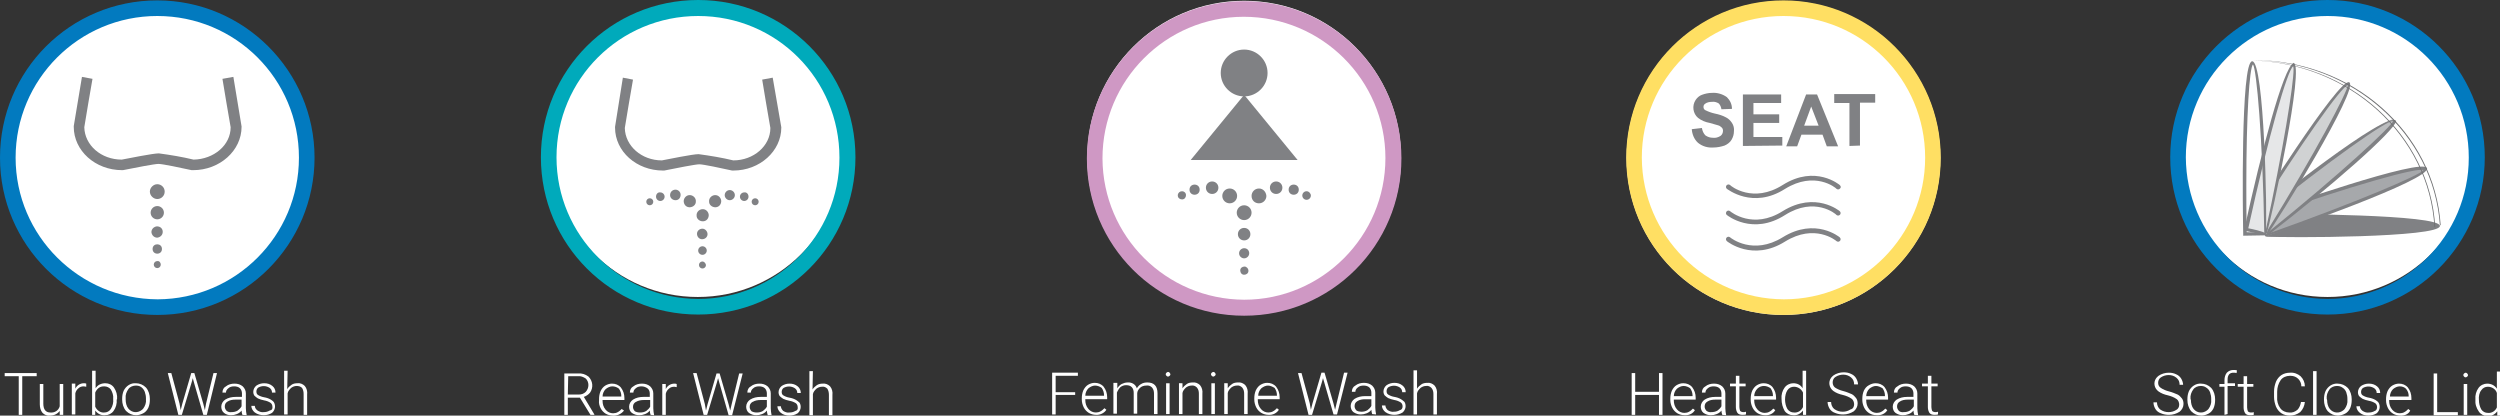
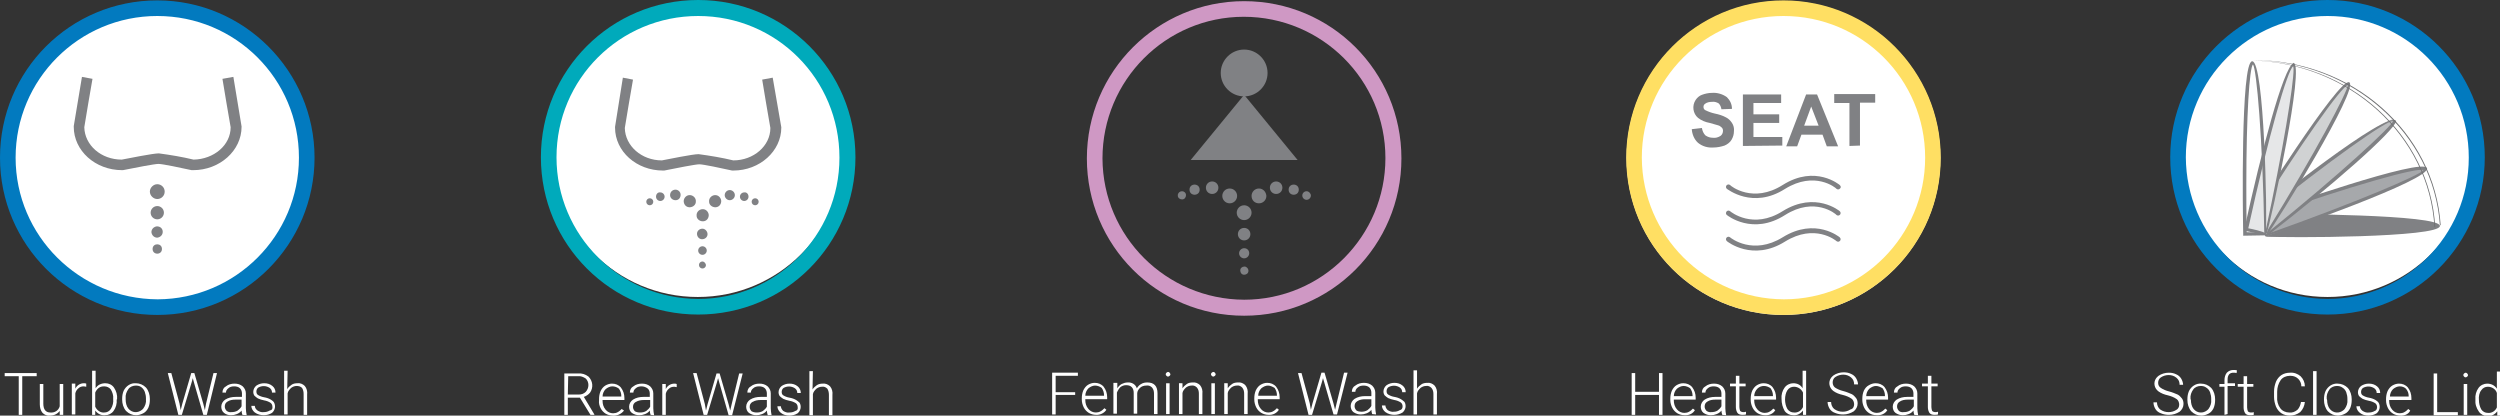
<svg xmlns="http://www.w3.org/2000/svg" version="1.1" id="Layer_1" x="0px" y="0px" viewBox="0 0 640.6 106.5" style="enable-background:new 0 0 640.6 106.5;" xml:space="preserve">
  <rect x="0" y="0" width="640.6" height="106.5" fill="#333333" stroke="none" />
  <style type="text/css">
	.st0{fill:#FFFFFF;}
	.st1{fill:#027ABF;}
	.st2{fill:#808184;}
	.st3{fill:#00AABB;}
	.st4{fill:none;}
	.st5{fill:#CF98C4;}
	.st6{fill:#FFDF63;}
	.st7{fill:#A6A8AB;}
	.st8{fill:#BBBDBF;}
	.st9{fill:#D0D2D3;}
	.st10{fill:#E6E7E8;}
	.st11{fill:#6D6E70;}
</style>
  <title>ats808features</title>
  <g>
    <g id="Layer_1-2">
      <path class="st0" d="M77.9,40.5C77.9,19.8,61.1,3,40.4,3.1S2.9,19.9,2.9,40.6C3,61.2,19.7,78,40.4,78C61.1,78,77.9,61.2,77.9,40.5    C77.9,40.5,77.9,40.5,77.9,40.5z" />
      <path class="st1" d="M0,40.4c0,22.3,18.1,40.3,40.3,40.3c22.3,0,40.3-18.1,40.3-40.3S62.5,0.1,40.3,0.1C18,0.1,0,18.1,0,40.4z     M4,40.4c0-20,16.2-36.3,36.3-36.3s36.3,16.2,36.3,36.3c0,20-16.2,36.2-36.2,36.3C20.3,76.6,4,60.4,4,40.4z" />
      <path class="st2" d="M18.9,32.3v0.2c0,6.1,5.5,11.1,12.4,11.1h0.1h0.1c3-0.6,8.1-1.6,9.1-1.6s5.8,1,8.5,1.6h0.2h0.2    c6.8,0,12.4-5,12.4-11.1v-0.1l-2.1-12.7L57,20.2c0,0,2,12.1,2.1,12.4c0,4.6-4.3,8.2-9.5,8.3c-2.9-0.7-5.9-1.2-8.9-1.6l0,0    c-1.5,0-7.9,1.3-9.5,1.6c-5.3,0-9.5-3.7-9.6-8.3c0-0.3,2.1-12.4,2.1-12.4L21,19.7L18.9,32.3z" />
      <path class="st2" d="M42.2,49.1c0,1.1-0.9,1.9-1.9,1.9s-1.9-0.9-1.9-1.9s0.9-1.9,1.9-1.9l0,0C41.3,47.2,42.2,48,42.2,49.1z" />
      <circle class="st2" cx="40.3" cy="54.5" r="1.7" />
      <path class="st2" d="M41.7,59.4c0,0.8-0.6,1.4-1.4,1.5c-0.8,0-1.4-0.6-1.5-1.4c0-0.8,0.6-1.4,1.4-1.5c0,0,0,0,0,0    C41.1,58,41.7,58.6,41.7,59.4z" />
      <circle class="st2" cx="40.3" cy="63.8" r="1.2" />
-       <path class="st2" d="M41.2,67.8c0,0.5-0.4,0.9-0.9,0.9c-0.5,0-0.9-0.4-0.9-0.9s0.4-0.9,0.9-0.9C40.8,66.8,41.2,67.3,41.2,67.8z" />
      <path class="st0" d="M9.4,96.4H5.7v9.9H4.8v-9.9H1.2v-0.8h8.2L9.4,96.4z" />
      <path class="st0" d="M15.3,105.3c-0.6,0.8-1.5,1.2-2.5,1.2c-0.7,0.1-1.4-0.2-1.9-0.7c-0.5-0.6-0.7-1.4-0.7-2.2v-5.2h0.9v5    c0,1.5,0.6,2.3,1.8,2.3c1.1,0.1,2.1-0.5,2.4-1.6v-5.7h0.9v7.9h-0.9L15.3,105.3z" />
      <path class="st0" d="M22.1,99.1c-0.2,0-0.4-0.1-0.6-0.1c-0.5,0-1,0.1-1.4,0.5c-0.4,0.3-0.7,0.8-0.8,1.3v5.4h-0.9v-7.9h0.9v1.3    c0.4-0.9,1.3-1.4,2.2-1.4c0.2,0,0.4,0,0.6,0.1L22.1,99.1z" />
      <path class="st0" d="M29.9,102.4c0.1,1-0.2,2.1-0.8,2.9c-0.5,0.7-1.3,1.1-2.2,1.1c-1,0.1-1.9-0.4-2.5-1.2v1.1h-0.8V95h0.9v4.5    c0.5-0.9,1.5-1.3,2.5-1.3c0.9,0,1.7,0.4,2.2,1.1c0.6,0.9,0.9,1.9,0.8,3L29.9,102.4z M29,102.2c0.1-0.9-0.2-1.7-0.6-2.4    c-0.4-0.5-1-0.8-1.7-0.8c-0.5,0-1,0.1-1.4,0.4c-0.4,0.3-0.7,0.7-0.9,1.2v3.6c0.4,0.9,1.3,1.6,2.3,1.5c0.7,0,1.3-0.3,1.7-0.9    C28.9,104,29.1,103.1,29,102.2z" />
      <path class="st0" d="M31.3,102.2c0-0.7,0.1-1.4,0.4-2.1c0.6-1.2,1.8-2,3.1-1.9c1,0,1.9,0.4,2.6,1.1c0.7,0.8,1,1.9,1,2.9v0.2    c0,0.7-0.1,1.4-0.4,2.1c-0.3,0.6-0.7,1.1-1.3,1.4c-0.6,0.3-1.2,0.5-1.8,0.5c-1,0-1.9-0.4-2.6-1.1c-0.7-0.8-1-1.9-1-2.9L31.3,102.2    z M32.2,102.4c0,0.8,0.2,1.7,0.7,2.3c0.9,1.1,2.4,1.2,3.5,0.3c0.1-0.1,0.2-0.2,0.3-0.3c0.5-0.7,0.8-1.5,0.7-2.4v-0.2    c0-0.6-0.1-1.1-0.3-1.7c-0.2-0.5-0.5-0.9-0.9-1.2c-0.4-0.3-0.9-0.4-1.4-0.4c-0.7,0-1.5,0.3-1.9,0.9c-0.5,0.7-0.8,1.5-0.7,2.4    L32.2,102.4z" />
      <path class="st0" d="M46,103.4l0.3,1.7l0.4-1.6l2.3-7.9h0.8l2.3,7.9l0.4,1.6l0.3-1.7l1.9-7.8h0.9L53,106.3h-0.9l-2.4-8.3l-0.3-1.1    l-0.3,1.1l-2.5,8.3h-0.9l-2.7-10.7h0.9L46,103.4z" />
      <path class="st0" d="M62.1,106.3c-0.1-0.4-0.2-0.7-0.2-1.1c-0.3,0.4-0.7,0.7-1.2,0.9c-0.5,0.2-1,0.3-1.5,0.3    c-0.7,0-1.3-0.2-1.8-0.6c-0.5-0.4-0.7-1-0.7-1.6c0-0.7,0.4-1.4,1-1.8c0.8-0.5,1.7-0.7,2.7-0.7h1.6v-0.9c0-0.5-0.2-1-0.5-1.3    c-0.4-0.4-1-0.5-1.5-0.5c-0.5,0-1.1,0.1-1.5,0.5c-0.4,0.3-0.6,0.7-0.6,1.1h-0.9c0-0.7,0.3-1.3,0.9-1.6c0.6-0.5,1.4-0.7,2.2-0.7    c0.8,0,1.5,0.2,2.1,0.7c0.5,0.5,0.8,1.1,0.8,1.8v3.8c0,0.6,0.1,1.2,0.2,1.7v0.1L62.1,106.3z M59.3,105.6c0.6,0,1.1-0.1,1.6-0.4    c0.4-0.3,0.8-0.7,1-1.1v-1.7h-1.6c-0.7,0-1.4,0.1-2,0.5c-0.5,0.3-0.7,0.7-0.7,1.3c0,0.4,0.2,0.8,0.5,1.1    C58.4,105.5,58.8,105.7,59.3,105.6L59.3,105.6z" />
      <path class="st0" d="M69.8,104.2c0-0.4-0.2-0.8-0.5-1c-0.5-0.3-1-0.5-1.6-0.6c-0.6-0.1-1.1-0.3-1.6-0.5c-0.3-0.2-0.6-0.4-0.9-0.7    c-0.2-0.3-0.3-0.6-0.3-1c0-0.6,0.3-1.2,0.8-1.6c0.6-0.4,1.3-0.6,2-0.6c0.8,0,1.5,0.2,2.1,0.7c0.5,0.4,0.8,1,0.8,1.7h-0.9    c0-0.5-0.2-0.9-0.6-1.2c-0.9-0.6-2-0.6-2.9-0.1c-0.3,0.2-0.5,0.6-0.5,1c0,0.4,0.1,0.7,0.4,0.9c0.5,0.3,1,0.5,1.6,0.6    c0.6,0.1,1.2,0.3,1.7,0.6c0.3,0.2,0.6,0.4,0.8,0.7c0.5,0.9,0.3,2-0.5,2.7c-0.6,0.4-1.4,0.6-2.1,0.6c-0.8,0-1.6-0.2-2.3-0.7    c-0.5-0.4-0.9-1-0.9-1.7h0.9c0,0.5,0.3,0.9,0.7,1.2c0.5,0.3,1,0.5,1.6,0.4c0.5,0,1-0.1,1.5-0.4C69.7,105.1,69.9,104.7,69.8,104.2z    " />
      <path class="st0" d="M73.6,99.7c0.3-0.5,0.7-0.8,1.1-1.1c0.4-0.3,1-0.4,1.5-0.4c0.7-0.1,1.4,0.2,1.9,0.7c0.5,0.6,0.7,1.4,0.6,2.2    v5.2h-0.9V101c0-0.6-0.1-1.1-0.4-1.6c-0.4-0.4-0.9-0.5-1.4-0.5c-0.5,0-1,0.2-1.4,0.5c-0.4,0.4-0.8,0.8-0.9,1.4v5.4h-0.9V95h0.9    L73.6,99.7z" />
      <path class="st0" d="M216.3,38.6c0-20.7-16.8-37.5-37.5-37.5c-20.7,0-37.5,16.8-37.5,37.5s16.8,37.5,37.5,37.5l0,0    C199.5,76.1,216.3,59.3,216.3,38.6z" />
      <path class="st3" d="M138.6,40.3c0,22.3,18,40.3,40.3,40.3s40.3-18,40.3-40.3S201.1,0,178.9,0C156.6,0,138.6,18,138.6,40.3z     M142.6,40.3c0-20,16.2-36.2,36.3-36.2s36.2,16.2,36.2,36.3c0,20-16.2,36.2-36.2,36.2C158.8,76.5,142.6,60.3,142.6,40.3    L142.6,40.3z" />
      <path class="st2" d="M157.6,32.5v0.2c0,6.1,5.5,11,12.3,11h0.2h0.1c3-0.6,8-1.6,9-1.6s5.7,1,8.4,1.6h0.2h0.1c6.8,0,12.3-5,12.3-11    v-0.1L198,19.9l-2.7,0.5c0,0,2,12.1,2.1,12.4c0,4.6-4.3,8.3-9.5,8.3c-2.9-0.7-5.9-1.2-8.9-1.6l0,0c-1.5,0-7.8,1.3-9.4,1.6    c-5.2,0-9.4-3.7-9.5-8.3c0-0.3,2.1-12.4,2.1-12.4l-2.6-0.5L157.6,32.5z" />
      <path class="st2" d="M181.6,55.3c-0.1,0.9-0.8,1.5-1.7,1.4c-0.8-0.1-1.4-0.7-1.4-1.4c-0.1-0.9,0.6-1.6,1.4-1.7    c0.9-0.1,1.6,0.6,1.7,1.4C181.6,55.2,181.6,55.2,181.6,55.3z" />
      <path class="st2" d="M181.3,60c0,0.7-0.6,1.3-1.4,1.3c-0.7,0-1.3-0.6-1.3-1.4c0-0.7,0.6-1.3,1.4-1.3    C180.7,58.6,181.3,59.3,181.3,60C181.3,60,181.3,60,181.3,60z" />
      <path class="st2" d="M181.1,64.2c0,0.6-0.5,1.1-1.1,1.1c0,0,0,0,0,0c-0.6,0-1.1-0.5-1.1-1.1c0-0.6,0.5-1.1,1.1-1.1l0,0    C180.6,63.1,181.1,63.6,181.1,64.2z" />
      <path class="st2" d="M180.9,67.9c0,0.5-0.4,0.9-0.9,0.9c0,0,0,0,0,0c-0.5,0-0.9-0.4-0.9-0.9s0.4-0.9,0.9-0.9    C180.4,67,180.8,67.4,180.9,67.9C180.9,67.9,180.9,67.9,180.9,67.9z" />
      <path class="st2" d="M184.8,51.7c-0.1,0.9-0.8,1.5-1.7,1.4c-0.8-0.1-1.4-0.7-1.4-1.4c-0.1-0.9,0.6-1.6,1.4-1.7    c0.9-0.1,1.6,0.6,1.7,1.4C184.8,51.6,184.8,51.6,184.8,51.7z" />
      <path class="st2" d="M188.3,50c0,0.7-0.6,1.3-1.3,1.3c-0.7,0-1.3-0.6-1.3-1.3c0-0.7,0.6-1.3,1.3-1.3    C187.7,48.7,188.3,49.3,188.3,50z" />
      <path class="st2" d="M191.8,50.4c0,0.6-0.5,1.1-1.1,1.1s-1.1-0.5-1.1-1.1c0-0.6,0.5-1.1,1.1-1.1C191.3,49.2,191.8,49.7,191.8,50.4    C191.8,50.3,191.8,50.3,191.8,50.4z" />
      <path class="st2" d="M194.4,51.7c0,0.5-0.4,0.9-0.9,0.9c-0.5,0-0.9-0.4-0.9-0.9l0,0c0-0.5,0.4-0.9,0.9-0.9    C194,50.8,194.4,51.2,194.4,51.7z" />
      <path class="st2" d="M175.2,51.7c0.1,0.9,0.8,1.5,1.7,1.4c0.8-0.1,1.4-0.7,1.4-1.4c0.1-0.9-0.6-1.6-1.4-1.7    c-0.9-0.1-1.6,0.6-1.7,1.4C175.2,51.6,175.2,51.6,175.2,51.7z" />
      <path class="st2" d="M171.7,50c0,0.7,0.6,1.3,1.4,1.3s1.3-0.6,1.3-1.4c0-0.7-0.6-1.3-1.3-1.3C172.3,48.6,171.7,49.2,171.7,50    C171.7,50,171.7,50,171.7,50z" />
      <path class="st2" d="M168.1,50.4c0,0.6,0.5,1.1,1.1,1.1c0.6,0,1.1-0.5,1.1-1.1c0,0,0,0,0,0c0-0.6-0.5-1.1-1.1-1.1c0,0,0,0,0,0    C168.6,49.2,168.1,49.7,168.1,50.4C168.1,50.3,168.1,50.4,168.1,50.4z" />
      <path class="st2" d="M165.6,51.7c0,0.5,0.4,0.9,0.9,0.9c0.5,0,0.9-0.4,0.9-0.9c0-0.5-0.4-0.9-0.9-0.9    C166,50.8,165.6,51.2,165.6,51.7z" />
      <path class="st0" d="M148.6,101.9h-3.1v4.4h-0.9V95.7h3.5c1-0.1,1.9,0.2,2.7,0.8c1.1,1.1,1.3,2.8,0.4,4.1c-0.4,0.5-1,0.9-1.6,1.1    l2.7,4.5v0.1h-1L148.6,101.9z M145.5,101.1h2.8c0.7,0,1.3-0.2,1.8-0.7c0.9-1,0.9-2.5,0-3.4c-0.6-0.4-1.3-0.7-2-0.6h-2.5    L145.5,101.1z" />
      <path class="st0" d="M157,106.5c-0.6,0-1.3-0.2-1.8-0.5c-0.5-0.3-1-0.8-1.3-1.4c-0.3-0.6-0.5-1.3-0.4-2v-0.3    c0-0.7,0.1-1.4,0.4-2.1c0.3-0.6,0.7-1.1,1.2-1.4c0.5-0.3,1.1-0.5,1.7-0.5c0.9,0,1.7,0.3,2.3,1c0.6,0.8,0.9,1.7,0.9,2.7v0.5h-5.6    v0.2c0,0.8,0.2,1.6,0.8,2.3c0.5,0.6,1.2,0.9,1.9,0.9c0.4,0,0.9-0.1,1.2-0.3c0.4-0.2,0.7-0.5,1-0.8l0.6,0.4    C159.2,106.1,158.1,106.6,157,106.5z M156.9,99c-0.6,0-1.2,0.3-1.7,0.7c-0.5,0.5-0.8,1.2-0.8,1.9h4.8v-0.1c0-0.7-0.2-1.3-0.6-1.9    C158.1,99.2,157.5,99,156.9,99z" />
      <path class="st0" d="M166.7,106.3c-0.1-0.4-0.2-0.7-0.2-1.1c-0.3,0.4-0.7,0.7-1.2,0.9c-0.5,0.2-1,0.3-1.5,0.3    c-0.7,0-1.3-0.2-1.9-0.6c-0.5-0.4-0.7-1-0.7-1.6c0-0.7,0.4-1.4,1-1.8c0.8-0.5,1.7-0.7,2.7-0.7h1.6v-0.9c0-0.5-0.2-1-0.6-1.3    c-0.4-0.3-1-0.5-1.5-0.5c-0.5,0-1.1,0.1-1.5,0.5c-0.4,0.3-0.6,0.7-0.6,1.1h-0.9c0-0.7,0.3-1.3,0.9-1.6c0.6-0.5,1.4-0.7,2.2-0.7    c0.8,0,1.5,0.2,2.1,0.7c0.5,0.5,0.8,1.1,0.8,1.8v3.8c0,0.6,0.1,1.2,0.2,1.7v0.1L166.7,106.3z M164,105.7c0.6,0,1.1-0.1,1.6-0.4    c0.4-0.3,0.8-0.7,1-1.1v-1.7H165c-0.7,0-1.4,0.1-2.1,0.5c-0.5,0.3-0.7,0.7-0.7,1.3c0,0.4,0.2,0.8,0.5,1.1    C163.1,105.6,163.5,105.7,164,105.7L164,105.7z" />
      <path class="st0" d="M173.4,99.2c-0.2,0-0.4-0.1-0.6-0.1c-0.5,0-1,0.1-1.4,0.5c-0.4,0.3-0.7,0.8-0.8,1.3v5.4h-0.9v-7.9h0.9v1.3    c0.4-0.9,1.3-1.4,2.2-1.4c0.2,0,0.4,0,0.6,0.1L173.4,99.2z" />
      <path class="st0" d="M180.6,103.5l0.3,1.7l0.4-1.6l2.3-7.9h0.8l2.3,7.9l0.4,1.6l0.4-1.7l1.9-7.8h0.9l-2.7,10.7h-0.9l-2.4-8.4    l-0.3-1.1l-0.3,1.1l-2.5,8.3h-0.9l-2.7-10.7h0.9L180.6,103.5z" />
      <path class="st0" d="M196.7,106.3c-0.1-0.4-0.2-0.7-0.2-1.1c-0.3,0.4-0.7,0.7-1.2,0.9c-0.5,0.2-1,0.3-1.5,0.3    c-0.7,0-1.3-0.2-1.9-0.6c-0.5-0.4-0.7-1-0.7-1.6c0-0.7,0.4-1.4,1-1.8c0.8-0.5,1.7-0.7,2.7-0.7h1.6v-0.9c0-0.5-0.2-1-0.5-1.3    c-0.4-0.4-1-0.5-1.5-0.5c-0.5,0-1.1,0.1-1.5,0.5c-0.4,0.3-0.6,0.7-0.6,1.1h-0.9c0-0.7,0.3-1.3,0.9-1.6c0.6-0.5,1.4-0.7,2.2-0.7    c0.8,0,1.5,0.2,2.1,0.7c0.5,0.5,0.8,1.1,0.8,1.8v3.8c0,0.6,0.1,1.2,0.2,1.7v0.1H196.7z M193.9,105.7c0.6,0,1.1-0.1,1.6-0.4    c0.4-0.3,0.8-0.7,1-1.1v-1.7h-1.6c-0.7,0-1.4,0.1-2.1,0.5c-0.5,0.3-0.7,0.7-0.7,1.3c0,0.4,0.2,0.8,0.5,1.1    C193,105.6,193.4,105.7,193.9,105.7z" />
      <path class="st0" d="M204.4,104.3c0-0.4-0.2-0.8-0.5-1c-0.5-0.3-1-0.5-1.6-0.6c-0.6-0.1-1.1-0.3-1.6-0.5c-0.3-0.2-0.6-0.4-0.9-0.7    c-0.2-0.3-0.3-0.6-0.3-1c0-0.6,0.3-1.2,0.8-1.6c0.6-0.4,1.3-0.6,2-0.6c0.8,0,1.5,0.2,2.1,0.7c0.5,0.4,0.8,1,0.8,1.7h-0.9    c0-0.5-0.2-0.9-0.6-1.2c-0.9-0.6-2-0.6-2.9-0.1c-0.3,0.2-0.5,0.6-0.5,1c0,0.4,0.1,0.7,0.4,0.9c0.5,0.3,1,0.5,1.6,0.6    c0.6,0.1,1.2,0.3,1.7,0.6c0.3,0.2,0.6,0.4,0.9,0.7c0.5,0.9,0.3,2-0.5,2.7c-0.6,0.4-1.4,0.6-2.1,0.6c-0.8,0-1.6-0.2-2.2-0.7    c-0.5-0.4-0.9-1-0.9-1.7h0.9c0,0.5,0.3,0.9,0.6,1.2c0.5,0.3,1,0.5,1.6,0.4c0.5,0,1-0.1,1.5-0.4    C204.3,105.2,204.5,104.8,204.4,104.3z" />
      <path class="st0" d="M208.2,99.8c0.3-0.5,0.7-0.8,1.1-1.1c0.4-0.3,1-0.4,1.5-0.4c0.7-0.1,1.4,0.2,1.9,0.7c0.5,0.6,0.7,1.4,0.6,2.2    v5.2h-0.9v-5.2c0-0.6-0.1-1.1-0.4-1.6c-0.4-0.4-0.9-0.6-1.4-0.5c-0.5,0-1,0.2-1.4,0.5c-0.4,0.4-0.8,0.8-0.9,1.4v5.4h-0.9V95.1h0.9    L208.2,99.8z" />
-       <circle class="st0" cx="318.8" cy="40.4" r="40.2" />
      <path class="st4" d="M356.4,39c0-20.7-16.8-37.5-37.5-37.4c-20.7,0-37.5,16.8-37.4,37.5c0,20.7,16.8,37.4,37.5,37.4    C339.6,76.5,356.4,59.7,356.4,39C356.4,39,356.4,39,356.4,39z" />
      <path class="st5" d="M278.5,40.6c0,22.3,18,40.3,40.3,40.3c22.3,0,40.3-18,40.3-40.3c0-22.3-18-40.3-40.3-40.3    C296.6,0.3,278.5,18.3,278.5,40.6z M282.5,40.6c0-20,16.2-36.3,36.2-36.3S355,20.5,355,40.5s-16.2,36.3-36.2,36.3c0,0,0,0,0,0    C298.8,76.7,282.6,60.6,282.5,40.6L282.5,40.6z" />
      <path class="st2" d="M320.7,54.5c0,1-0.8,1.9-1.9,1.9c-1,0-1.9-0.8-1.9-1.9c0-1,0.8-1.9,1.9-1.9c0,0,0,0,0,0    C319.8,52.6,320.7,53.4,320.7,54.5C320.7,54.4,320.7,54.4,320.7,54.5z" />
      <path class="st2" d="M320.4,60c0,0.9-0.7,1.6-1.6,1.6c-0.9,0-1.6-0.7-1.6-1.6c0-0.9,0.7-1.6,1.6-1.6    C319.7,58.4,320.4,59.1,320.4,60z" />
      <path class="st2" d="M320.1,64.9c0,0.7-0.6,1.3-1.3,1.3c-0.7,0-1.3-0.6-1.3-1.3c0-0.7,0.6-1.3,1.3-1.3    C319.6,63.6,320.1,64.2,320.1,64.9C320.1,64.9,320.1,64.9,320.1,64.9z" />
      <path class="st2" d="M319.9,69.4c0,0.6-0.5,1-1.1,1c-0.6,0-1-0.5-1-1.1c0-0.6,0.5-1,1.1-1c0,0,0,0,0,0    C319.4,68.3,319.9,68.8,319.9,69.4z" />
      <path class="st2" d="M324.5,50.2c0,1-0.8,1.9-1.9,1.9s-1.9-0.8-1.9-1.9c0-1,0.8-1.9,1.9-1.9C323.6,48.3,324.4,49.1,324.5,50.2    C324.5,50.2,324.5,50.2,324.5,50.2z" />
      <path class="st2" d="M328.6,48.1c0,0.9-0.7,1.6-1.6,1.6c-0.9,0-1.6-0.7-1.6-1.6s0.7-1.6,1.6-1.6C327.9,46.5,328.6,47.2,328.6,48.1    z" />
      <ellipse class="st2" cx="331.5" cy="48.6" rx="1.3" ry="1.3" />
      <path class="st2" d="M335.9,50.1c0,0.6-0.5,1.1-1.1,1.1s-1.1-0.5-1.1-1.1s0.5-1.1,1.1-1.1S335.9,49.6,335.9,50.1z" />
      <path class="st2" d="M313.2,50.2c0,1,0.8,1.9,1.9,1.9c1,0,1.9-0.8,1.9-1.9c0-1-0.8-1.9-1.9-1.9c0,0,0,0,0,0    C314,48.3,313.2,49.2,313.2,50.2z" />
      <path class="st2" d="M309,48.1c0,0.9,0.7,1.6,1.6,1.6c0.9,0,1.6-0.7,1.6-1.6c0-0.9-0.7-1.6-1.6-1.6C309.7,46.5,309,47.2,309,48.1z    " />
      <ellipse class="st2" cx="306.1" cy="48.6" rx="1.3" ry="1.3" />
      <path class="st2" d="M301.8,50.1c0,0.6,0.5,1,1.1,1s1-0.5,1-1.1c0-0.6-0.5-1-1-1c-0.6,0-1,0.4-1.1,0.9    C301.8,50.1,301.8,50.1,301.8,50.1z" />
      <path class="st2" d="M324.8,18.7c0,3.3-2.7,6-6,6s-6-2.7-6-6s2.7-6,6-6S324.8,15.4,324.8,18.7z" />
      <polygon class="st2" points="305.1,41 318.8,24.3 332.5,41   " />
      <path class="st0" d="M275.5,101.2h-5v5h-0.9V95.5h6.6v0.8h-5.7v4.2h5V101.2z" />
      <path class="st0" d="M280.8,106.3c-0.6,0-1.3-0.2-1.8-0.5c-0.5-0.3-1-0.8-1.3-1.4c-0.3-0.6-0.5-1.3-0.5-2v-0.3    c0-0.7,0.1-1.4,0.4-2.1c0.3-0.6,0.7-1.1,1.2-1.4c0.5-0.3,1.1-0.5,1.7-0.5c0.9,0,1.7,0.3,2.3,1c0.6,0.8,0.9,1.7,0.9,2.7v0.5h-5.6    v0.2c0,0.8,0.2,1.6,0.8,2.3c0.5,0.6,1.2,0.9,1.9,0.9c0.4,0,0.9-0.1,1.2-0.3c0.4-0.2,0.7-0.5,1-0.8l0.5,0.4    C283,105.8,281.9,106.4,280.8,106.3z M280.6,98.8c-0.6,0-1.2,0.3-1.7,0.7c-0.5,0.5-0.8,1.2-0.8,1.9h4.8v-0.1    c0-0.7-0.2-1.3-0.6-1.9C281.9,99.1,281.3,98.8,280.6,98.8z" />
      <path class="st0" d="M286.3,98.2v1.3c0.3-0.5,0.6-0.8,1.1-1.1c0.4-0.2,1-0.4,1.5-0.4c1.1-0.1,2.1,0.5,2.4,1.5    c0.3-0.5,0.7-0.9,1.1-1.1c0.5-0.3,1-0.4,1.6-0.4c1.7,0,2.6,0.9,2.6,2.8v5.3h-0.9v-5.2c0-0.6-0.1-1.1-0.5-1.6    c-0.4-0.4-0.9-0.6-1.5-0.5c-0.6,0-1.2,0.2-1.6,0.6c-0.4,0.4-0.7,0.9-0.7,1.4v5.2h-0.9v-5.3c0-0.5-0.1-1.1-0.5-1.5    c-0.4-0.4-0.9-0.5-1.5-0.5c-0.5,0-1,0.2-1.4,0.5c-0.4,0.4-0.7,0.9-0.9,1.4v5.4h-0.9v-7.9H286.3z" />
      <path class="st0" d="M298.7,95.9c0-0.2,0.1-0.3,0.2-0.4c0.1-0.1,0.3-0.2,0.4-0.2c0.2,0,0.3,0.1,0.4,0.2c0.1,0.1,0.2,0.3,0.2,0.4    c0,0.2-0.1,0.3-0.2,0.4c-0.1,0.1-0.3,0.2-0.4,0.2c-0.2,0-0.3-0.1-0.4-0.2C298.8,96.2,298.7,96.1,298.7,95.9z M299.7,106.1h-0.9    v-7.9h0.9V106.1z" />
      <path class="st0" d="M303,98.2v1.3c0.3-0.5,0.7-0.8,1.1-1.1c0.4-0.3,1-0.4,1.5-0.4c0.7-0.1,1.4,0.2,1.9,0.7    c0.5,0.6,0.7,1.4,0.6,2.2v5.2h-0.9v-5.2c0-0.6-0.1-1.1-0.5-1.6c-0.4-0.4-0.9-0.6-1.4-0.5c-0.5,0-1,0.2-1.4,0.5    c-0.4,0.4-0.8,0.8-0.9,1.4v5.4h-0.9v-7.9H303z" />
      <path class="st0" d="M310.3,95.9c0-0.2,0.1-0.3,0.2-0.4c0.1-0.1,0.3-0.2,0.4-0.2c0.2,0,0.3,0.1,0.4,0.2c0.1,0.1,0.2,0.3,0.2,0.4    c0,0.2-0.1,0.3-0.2,0.4c-0.1,0.1-0.3,0.2-0.4,0.2c-0.2,0-0.3-0.1-0.4-0.2C310.4,96.2,310.3,96.1,310.3,95.9z M311.3,106.1h-0.9    v-7.9h0.9V106.1z" />
      <path class="st0" d="M314.6,98.2v1.3c0.3-0.5,0.7-0.8,1.1-1.1c0.4-0.3,1-0.4,1.5-0.4c0.7-0.1,1.4,0.2,1.9,0.7    c0.5,0.6,0.7,1.4,0.6,2.2v5.2h-0.9v-5.2c0-0.6-0.1-1.1-0.5-1.6c-0.4-0.4-0.9-0.6-1.4-0.5c-0.5,0-1,0.2-1.4,0.5    c-0.4,0.4-0.8,0.8-0.9,1.4v5.4h-0.9v-7.9H314.6z" />
      <path class="st0" d="M325,106.3c-0.6,0-1.3-0.2-1.8-0.5c-0.5-0.3-1-0.8-1.3-1.4c-0.3-0.6-0.5-1.3-0.5-2v-0.3    c0-0.7,0.1-1.4,0.4-2.1c0.3-0.6,0.7-1.1,1.2-1.4c0.5-0.3,1.1-0.5,1.7-0.5c0.9,0,1.7,0.3,2.3,1c0.6,0.8,0.9,1.7,0.9,2.7v0.5h-5.6    v0.2c0,0.8,0.2,1.6,0.8,2.3c0.5,0.6,1.2,0.9,1.9,0.9c0.4,0,0.9-0.1,1.2-0.3c0.4-0.2,0.7-0.5,1-0.8l0.5,0.4    C327.2,105.8,326.2,106.4,325,106.3z M324.9,98.8c-0.6,0-1.2,0.3-1.7,0.7c-0.5,0.5-0.8,1.2-0.8,1.9h4.8v-0.1    c0-0.7-0.2-1.3-0.6-1.9C326.1,99.1,325.5,98.8,324.9,98.8L324.9,98.8z" />
      <path class="st0" d="M335.6,103.3l0.3,1.7l0.4-1.6l2.3-7.9h0.8l2.3,7.9l0.4,1.6l0.4-1.7l1.9-7.8h0.9l-2.7,10.7h-0.9l-2.4-8.3    l-0.3-1l-0.3,1.1l-2.5,8.3h-0.9l-2.7-10.7h0.9L335.6,103.3z" />
      <path class="st0" d="M351.6,106.1c-0.1-0.4-0.2-0.7-0.2-1.1c-0.3,0.4-0.7,0.7-1.2,0.9c-0.5,0.2-1,0.3-1.5,0.3    c-0.7,0-1.3-0.2-1.9-0.6c-0.5-0.4-0.7-1-0.7-1.6c0-0.7,0.4-1.4,1-1.8c0.8-0.5,1.7-0.7,2.7-0.7h1.6v-0.9c0-0.5-0.2-1-0.5-1.3    c-0.4-0.4-1-0.5-1.5-0.5c-0.5,0-1.1,0.1-1.5,0.5c-0.4,0.3-0.6,0.7-0.6,1.1h-0.9c0-0.7,0.3-1.3,0.9-1.6c0.6-0.5,1.4-0.7,2.2-0.7    c0.8,0,1.5,0.2,2.1,0.7c0.5,0.5,0.8,1.1,0.8,1.8v3.8c0,0.6,0.1,1.2,0.2,1.7v0.1L351.6,106.1z M348.8,105.5c0.6,0,1.1-0.1,1.6-0.4    c0.4-0.3,0.8-0.7,1-1.1v-1.7h-1.6c-0.7,0-1.4,0.1-2,0.5c-0.5,0.3-0.7,0.7-0.7,1.3c0,0.4,0.2,0.8,0.5,1.1    C347.9,105.4,348.4,105.5,348.8,105.5z" />
      <path class="st0" d="M359.4,104.1c0-0.4-0.2-0.8-0.5-1c-0.5-0.3-1-0.5-1.6-0.6c-0.6-0.1-1.1-0.3-1.6-0.5c-0.3-0.2-0.6-0.4-0.9-0.7    c-0.2-0.3-0.3-0.6-0.3-1c0-0.6,0.3-1.2,0.8-1.6c0.6-0.4,1.3-0.6,2-0.6c0.8,0,1.5,0.2,2.1,0.7c0.5,0.4,0.8,1,0.8,1.7h-0.9    c0-0.5-0.2-0.9-0.6-1.2c-0.9-0.6-2-0.6-2.9-0.1c-0.3,0.2-0.5,0.6-0.5,1c0,0.4,0.1,0.7,0.4,0.9c0.5,0.3,1,0.5,1.6,0.6    c0.6,0.1,1.2,0.3,1.7,0.6c0.3,0.2,0.6,0.4,0.9,0.7c0.5,0.9,0.3,2-0.5,2.7c-0.6,0.4-1.4,0.6-2.1,0.6c-0.8,0-1.6-0.2-2.3-0.7    c-0.5-0.4-0.9-1-0.9-1.7h0.9c0,0.5,0.3,0.9,0.6,1.2c0.5,0.3,1,0.5,1.6,0.4c0.5,0,1-0.1,1.5-0.4C359.2,105,359.4,104.6,359.4,104.1    z" />
      <path class="st0" d="M363.1,99.6c0.3-0.5,0.7-0.8,1.1-1.1c0.4-0.3,1-0.4,1.5-0.4c0.7-0.1,1.4,0.2,1.9,0.7c0.5,0.6,0.7,1.4,0.6,2.2    v5.2h-0.9v-5.2c0-0.6-0.1-1.1-0.5-1.6c-0.4-0.4-0.9-0.6-1.4-0.5c-0.5,0-1,0.2-1.4,0.5c-0.4,0.4-0.8,0.8-0.9,1.4v5.4h-0.9V94.9h0.9    L363.1,99.6z" />
      <circle class="st0" cx="457" cy="40.5" r="40.2" />
      <path class="st4" d="M494.5,41.4c0-20.7-16.8-37.5-37.5-37.5c-20.7,0-37.5,16.8-37.5,37.5s16.8,37.5,37.5,37.5c0,0,0,0,0,0    C477.7,78.9,494.5,62.1,494.5,41.4z" />
      <path class="st6" d="M416.7,40.4c0,22.3,18,40.3,40.3,40.3c22.3,0,40.3-18,40.3-40.3c0-22.2-18-40.3-40.3-40.3    C434.8,0.1,416.7,18.1,416.7,40.4z M420.7,40.4c0-20,16.2-36.3,36.3-36.3s36.3,16.2,36.3,36.3c0,20-16.2,36.3-36.2,36.3    C437,76.6,420.8,60.4,420.7,40.4L420.7,40.4z" />
      <path class="st2" d="M456.8,47.4c-7.6,4.8-13.3,0.3-13.5,0c-0.3-0.2-0.6-0.2-0.9,0.1c-0.2,0.3-0.2,0.6,0.1,0.9    c0.1,0,6.6,5.3,14.9,0c7.6-4.7,13-0.3,13.2,0c0.3,0.2,0.6,0.2,0.9-0.1s0.2-0.6-0.1-0.9C471.4,47.4,465.2,42.1,456.8,47.4z" />
      <path class="st2" d="M456.8,54.1c-7.6,4.8-13.3,0.2-13.5,0c-0.3-0.2-0.6-0.2-0.9,0.1c-0.2,0.3-0.2,0.7,0.1,0.9    c0.1,0.1,6.6,5.3,14.9,0c7.6-4.8,13-0.3,13.2,0c0.3,0.2,0.6,0.2,0.9-0.1c0,0,0,0,0,0c0.2-0.3,0.2-0.6-0.1-0.9    C471.4,54.1,465.2,48.9,456.8,54.1z" />
      <path class="st2" d="M456.8,60.8c-7.6,4.7-13.3,0.2-13.5,0c-0.3-0.2-0.6-0.2-0.9,0.1c-0.2,0.3-0.2,0.6,0.1,0.9c0,0,0,0,0,0    c0.1,0.1,6.6,5.3,14.9,0.1c7.6-4.7,13-0.3,13.2-0.1c0.3,0.2,0.6,0.2,0.9-0.1c0,0,0,0,0,0c0.2-0.3,0.2-0.6-0.1-0.9    C471.4,60.8,465.2,55.6,456.8,60.8z" />
      <path class="st2" d="M433.5,33.1l2.6-0.3c0.1,0.7,0.4,1.4,0.9,1.9c0.6,0.4,1.2,0.6,1.9,0.6c0.7,0.1,1.4-0.1,2-0.5    c0.4-0.3,0.6-0.8,0.6-1.3c0-0.3-0.1-0.6-0.3-0.8c-0.3-0.3-0.6-0.5-1-0.6c-0.3-0.1-1-0.3-2.1-0.6c-1.1-0.2-2.1-0.6-3-1.3    c-1.3-1.1-1.6-3.1-0.6-4.6c0.4-0.6,1-1.1,1.6-1.3c0.8-0.3,1.7-0.5,2.6-0.5c1.3-0.1,2.7,0.3,3.8,1.1c0.8,0.8,1.3,1.8,1.3,3    l-2.7,0.1c-0.1-0.6-0.3-1.1-0.7-1.5c-0.5-0.3-1.1-0.5-1.7-0.4c-0.6,0-1.3,0.1-1.8,0.5c-0.3,0.2-0.4,0.5-0.4,0.8    c0,0.3,0.1,0.6,0.4,0.8c0.8,0.4,1.6,0.7,2.5,0.9c1,0.2,2,0.5,2.9,1c0.6,0.3,1.1,0.8,1.5,1.4c0.4,0.6,0.6,1.4,0.5,2.1    c0,0.8-0.2,1.5-0.6,2.2c-0.4,0.7-1.1,1.2-1.8,1.5c-0.9,0.3-1.9,0.5-2.9,0.5c-1.4,0.1-2.8-0.3-3.9-1.2    C434.1,35.7,433.6,34.4,433.5,33.1z" />
      <path class="st2" d="M446.6,37.4V24.2h9.8v2.2h-7.1v2.9h6.6v2.2h-6.6v3.6h7.4v2.2L446.6,37.4z" />
      <path class="st2" d="M462.3,32.2l1.8-4.9l1.9,4.9H462.3z M465.6,24.2h-2.8l-5.1,13.3h2.8l1.1-3h5.4l1.1,3h2.9L465.6,24.2z" />
      <path class="st2" d="M473.9,37.4v-11H470v-2.3h10.5v2.2h-3.9v11L473.9,37.4z" />
      <path class="st0" d="M426,106.3h-0.9v-5.1H419v5.1h-0.9V95.6h0.9v4.8h6.1v-4.8h0.9V106.3z" />
      <path class="st0" d="M431.6,106.4c-0.6,0-1.3-0.2-1.8-0.5c-0.5-0.3-1-0.8-1.3-1.4c-0.3-0.6-0.5-1.3-0.5-2v-0.3    c0-0.7,0.1-1.4,0.4-2.1c0.3-0.6,0.7-1.1,1.2-1.4c0.5-0.3,1.1-0.5,1.7-0.5c0.9,0,1.7,0.3,2.3,1c0.6,0.8,0.9,1.7,0.9,2.7v0.5h-5.6    v0.2c0,0.8,0.2,1.6,0.8,2.3c0.5,0.6,1.2,0.9,1.9,0.9c0.4,0,0.9-0.1,1.2-0.3c0.4-0.2,0.7-0.5,1-0.8l0.5,0.4    C433.8,106,432.7,106.5,431.6,106.4z M431.4,98.9c-0.6,0-1.2,0.3-1.7,0.7c-0.5,0.5-0.8,1.2-0.8,1.9h4.8v-0.1    c0-0.7-0.2-1.3-0.6-1.9C432.7,99.2,432.1,98.9,431.4,98.9L431.4,98.9z" />
      <path class="st0" d="M441.3,106.3c-0.1-0.4-0.2-0.7-0.2-1.1c-0.3,0.4-0.7,0.7-1.2,0.9c-0.5,0.2-1,0.3-1.5,0.3    c-0.7,0-1.3-0.2-1.9-0.6c-0.5-0.4-0.7-1-0.7-1.6c0-0.7,0.4-1.4,1-1.8c0.8-0.5,1.7-0.7,2.7-0.7h1.6v-0.9c0-0.5-0.2-1-0.5-1.3    c-0.4-0.4-1-0.5-1.5-0.5c-0.5,0-1.1,0.1-1.5,0.5c-0.4,0.3-0.6,0.7-0.6,1.1h-0.9c0-0.7,0.3-1.3,0.9-1.6c0.6-0.5,1.4-0.7,2.2-0.7    c0.8,0,1.5,0.2,2.1,0.7c0.5,0.5,0.8,1.1,0.8,1.8v3.8c0,0.6,0.1,1.2,0.2,1.7v0.1L441.3,106.3z M438.5,105.6c0.6,0,1.1-0.1,1.6-0.4    c0.4-0.3,0.8-0.7,1-1.1v-1.7h-1.6c-0.7,0-1.4,0.1-2,0.5c-0.5,0.3-0.7,0.7-0.7,1.3c0,0.4,0.2,0.8,0.5,1.1    C437.6,105.5,438.1,105.7,438.5,105.6z" />
      <path class="st0" d="M445.7,96.3v2h1.6V99h-1.6v5.3c0,0.4,0.1,0.7,0.2,1c0.2,0.2,0.5,0.3,0.8,0.3c0.2,0,0.5,0,0.7-0.1v0.7    c-0.3,0.1-0.6,0.1-0.9,0.1c-0.5,0-1-0.1-1.3-0.5c-0.3-0.5-0.4-1-0.4-1.5v-5.3h-1.5v-0.7h1.5v-2L445.7,96.3z" />
      <path class="st0" d="M452.2,106.4c-0.6,0-1.3-0.2-1.8-0.5c-0.5-0.3-1-0.8-1.3-1.4c-0.3-0.6-0.5-1.3-0.5-2v-0.3    c0-0.7,0.1-1.4,0.4-2.1c0.3-0.6,0.7-1.1,1.2-1.4c0.5-0.3,1.1-0.5,1.7-0.5c0.9,0,1.7,0.3,2.3,1c0.6,0.8,0.9,1.7,0.9,2.7v0.5h-5.6    v0.2c0,0.8,0.2,1.6,0.8,2.3c0.5,0.6,1.2,0.9,1.9,0.9c0.4,0,0.9-0.1,1.2-0.3c0.4-0.2,0.7-0.5,1-0.8l0.5,0.4    C454.4,106,453.3,106.5,452.2,106.4z M452,98.9c-0.6,0-1.2,0.2-1.7,0.7c-0.5,0.5-0.8,1.2-0.8,1.9h4.8v-0.1c0-0.7-0.2-1.3-0.6-1.9    C453.3,99.2,452.7,98.9,452,98.9L452,98.9z" />
      <path class="st0" d="M456.5,102.2c-0.1-1,0.2-2.1,0.8-2.9c0.5-0.7,1.4-1.1,2.2-1.1c1,0,1.9,0.4,2.4,1.3V95h0.9v11.3H462v-1.1    c-0.6,0.8-1.5,1.3-2.5,1.2c-0.9,0-1.7-0.4-2.2-1.1C456.8,104.4,456.5,103.4,456.5,102.2L456.5,102.2z M457.4,102.4    c0,0.8,0.2,1.7,0.6,2.4c0.4,0.6,1,0.9,1.7,0.9c1,0.1,1.9-0.5,2.3-1.4v-3.7c-0.4-0.9-1.3-1.5-2.3-1.5c-0.7,0-1.3,0.3-1.7,0.9    C457.6,100.6,457.4,101.5,457.4,102.4L457.4,102.4z" />
      <path class="st0" d="M475.1,103.6c0-0.5-0.2-1.1-0.6-1.4c-0.7-0.5-1.5-0.8-2.3-1c-0.9-0.2-1.7-0.5-2.4-1c-1.1-0.8-1.4-2.3-0.6-3.4    c0.2-0.2,0.3-0.4,0.6-0.6c0.7-0.5,1.7-0.8,2.6-0.8c0.7,0,1.3,0.1,1.9,0.4c0.5,0.2,1,0.6,1.3,1.1c0.3,0.5,0.5,1.1,0.5,1.6h-1    c0-0.7-0.2-1.3-0.8-1.8c-0.6-0.5-1.3-0.7-2-0.7c-0.7,0-1.4,0.2-2,0.6c-0.5,0.3-0.7,0.9-0.7,1.4c0,0.5,0.2,1,0.6,1.3    c0.6,0.4,1.3,0.7,2.1,0.9c0.8,0.2,1.5,0.5,2.2,0.8c0.4,0.2,0.8,0.6,1.1,1c0.3,0.4,0.4,0.9,0.4,1.4c0,0.8-0.4,1.5-1,2    c-0.8,0.5-1.7,0.8-2.7,0.8c-0.7,0-1.4-0.1-2.1-0.4c-0.6-0.2-1.1-0.6-1.4-1.1c-0.3-0.5-0.5-1.1-0.5-1.7h0.9c0,0.7,0.3,1.4,0.8,1.8    c0.7,0.5,1.4,0.7,2.2,0.7c0.7,0,1.4-0.2,2-0.6C474.8,104.8,475.1,104.2,475.1,103.6z" />
      <path class="st0" d="M480.8,106.4c-0.6,0-1.3-0.2-1.8-0.5c-0.5-0.3-1-0.8-1.3-1.4c-0.3-0.6-0.5-1.3-0.5-2v-0.3    c0-0.7,0.1-1.4,0.4-2.1c0.3-0.6,0.7-1.1,1.3-1.4c0.5-0.3,1.1-0.5,1.7-0.5c0.9,0,1.7,0.3,2.3,1c0.6,0.8,0.9,1.7,0.9,2.7v0.5h-5.6    v0.2c0,0.8,0.2,1.6,0.8,2.3c0.5,0.6,1.2,0.9,1.9,0.9c0.4,0,0.9-0.1,1.2-0.3c0.4-0.2,0.7-0.5,1-0.8l0.5,0.4    C483.1,106,482,106.5,480.8,106.4z M480.7,98.9c-0.6,0-1.2,0.3-1.7,0.7c-0.5,0.5-0.8,1.2-0.8,1.9h4.8v-0.1c0-0.7-0.2-1.3-0.6-1.9    C481.9,99.2,481.3,98.9,480.7,98.9L480.7,98.9z" />
      <path class="st0" d="M490.5,106.3c-0.1-0.4-0.2-0.7-0.2-1.1c-0.3,0.4-0.7,0.7-1.2,0.9c-0.5,0.2-1,0.3-1.5,0.3    c-0.7,0-1.3-0.2-1.9-0.6c-0.5-0.4-0.7-1-0.7-1.6c0-0.7,0.4-1.4,1-1.8c0.8-0.5,1.7-0.7,2.7-0.7h1.6v-0.9c0-0.5-0.2-1-0.5-1.3    c-0.4-0.4-1-0.5-1.5-0.5c-0.5,0-1.1,0.1-1.5,0.5c-0.4,0.3-0.6,0.7-0.6,1.1h-0.9c0-0.7,0.3-1.3,0.9-1.6c0.6-0.5,1.4-0.7,2.2-0.7    c0.8,0,1.5,0.2,2.1,0.7c0.5,0.5,0.8,1.1,0.8,1.8v3.8c0,0.6,0.1,1.2,0.2,1.7v0.1L490.5,106.3z M487.8,105.6c0.6,0,1.1-0.1,1.6-0.4    c0.4-0.3,0.8-0.7,1-1.1v-1.7h-1.6c-0.7,0-1.4,0.1-2,0.5c-0.5,0.3-0.7,0.7-0.7,1.3c0,0.4,0.2,0.8,0.5,1.1    C486.8,105.5,487.3,105.7,487.8,105.6z" />
      <path class="st0" d="M494.9,96.3v2h1.6V99h-1.6v5.3c0,0.4,0.1,0.7,0.2,1c0.2,0.2,0.5,0.3,0.8,0.3c0.2,0,0.5,0,0.7-0.1v0.7    c-0.3,0.1-0.6,0.1-0.9,0.1c-0.5,0-1-0.1-1.3-0.5c-0.3-0.5-0.4-1-0.4-1.5v-5.3h-1.5v-0.7h1.5v-2L494.9,96.3z" />
      <ellipse class="st0" cx="596.4" cy="38.6" rx="37.5" ry="37.5" />
      <path class="st1" d="M556.1,40.3c0,22.3,18,40.3,40.3,40.3s40.3-18,40.3-40.3S618.7,0,596.4,0C574.2,0,556.1,18.1,556.1,40.3z     M560.1,40.3c0-20,16.2-36.2,36.3-36.2c20,0,36.2,16.2,36.2,36.3c0,20-16.2,36.2-36.2,36.2C576.4,76.5,560.2,60.3,560.1,40.3    L560.1,40.3z" />
      <path class="st2" d="M580.9,55.2v5.4c24.2,0,43.8-1.2,43.8-2.7S605.1,55.2,580.9,55.2z" />
      <path class="st2" d="M580.5,55.2v5.4c5,0.4,44.7,0.3,44.7-2.7s-39.7-3.1-44.3-3.1h-0.5V55.2z M581.3,55.6c24.3,0,41.9,1.3,43,2.4    c-1.1,0.9-18.8,2.1-43.4,2.1C580.9,60.1,581.2,56.3,581.3,55.6z" />
      <path class="st7" d="M579.2,55.3l1.8,5.1c22.8-8,40.9-15.7,40.4-17.1S602,47.3,579.2,55.3z" />
      <path class="st2" d="M579,54.9l-0.4,0.1l2,5.5c4.8-1.2,42.3-14.5,41.3-17.4S583.3,53.4,579,54.9z M621,43.6    c-0.8,1.2-17,8.2-40.2,16.4c0.1,0,0.1-0.1,0.1-0.2c-0.3-1.4-0.7-2.9-1.2-4.2C602.7,47.5,619.6,42.8,621,43.6z" />
      <path class="st8" d="M577.5,56l3.4,4.2c18.9-15.2,33.4-28.4,32.4-29.5S596.4,40.9,577.5,56z" />
      <path class="st2" d="M577.3,55.7l-0.3,0.3l3.7,4.6c16.7-12.8,33-27.2,33.3-29.6C611.8,28,580.8,52.8,577.3,55.7z M613.2,31    c-0.3,1.3-13.3,13.4-32.4,28.8l0,0c0-0.5-2.1-3.2-2.5-3.7C597.2,40.9,611.6,30.8,613.2,31z" />
      <path class="st9" d="M576.3,57.2l4.6,2.8c12.8-20.6,22.1-37.9,20.8-38.7S589,36.6,576.3,57.2z" />
      <path class="st2" d="M575.9,57l-0.2,0.4l5,3.1c3-4,23.8-37.8,21.3-39.4S576.9,55.5,575.9,57z M601.6,21.8L601.6,21.8    c0,1.6-8.2,17.2-21,37.9c0-0.4-3-2.3-3.6-2.7C589.8,36.4,600,22.2,601.6,21.8L601.6,21.8z" />
      <path class="st10" d="M575.5,58.8l5.3,1.2c5.2-23.7,8.2-43,6.8-43.4S580.7,35.1,575.5,58.8z" />
      <path class="st2" d="M575.1,58.7l-0.1,0.4l5.7,1.2c1.5-4.8,9.9-43.6,7-44.2C585,17.6,579.5,38.6,575.1,58.7z M587.6,17    c0.1,0.3,0.1,0.5,0.1,0.8c0,3.9-2.6,20.3-7.3,42c0-0.4-3.6-1.2-4.3-1.3C581.3,34.7,586.2,17.8,587.6,17z" />
      <path class="st2" d="M577.1,15.7c-3,0.1-2.4,39.8-2.3,44.3v0.4l5.8-0.1C581,55.4,580.2,15.6,577.1,15.7z M575.6,47.3    c0-17.8,0.8-29.9,1.7-30.8c0.9,1.1,2.5,18.8,2.9,43.3c-0.1-0.3-3.6-0.3-4.5-0.3C575.6,55.3,575.6,51.1,575.6,47.3z" />
      <path class="st11" d="M625.2,57.7h0.2c-1.6-23.8-22.6-42.3-47.9-42.3C602.7,15.7,623.6,34.2,625.2,57.7z" />
      <path class="st11" d="M623.8,58.2h0.2c-1.3-23.6-22-42.4-47.2-42.7C601.8,16,622.5,34.7,623.8,58.2z" />
      <path class="st0" d="M558.4,103.7c0-0.5-0.2-1.1-0.6-1.4c-0.7-0.5-1.5-0.8-2.3-1c-0.9-0.2-1.7-0.5-2.4-1c-1.1-0.8-1.4-2.3-0.6-3.4    c0.2-0.2,0.3-0.4,0.6-0.6c0.7-0.5,1.7-0.8,2.6-0.8c0.7,0,1.3,0.1,1.9,0.4c0.5,0.2,1,0.6,1.3,1.1c0.3,0.5,0.5,1.1,0.5,1.6h-0.9    c0-0.7-0.2-1.3-0.8-1.8c-0.6-0.5-1.3-0.7-2-0.7c-0.7,0-1.4,0.2-2,0.6c-0.5,0.3-0.7,0.9-0.7,1.4c0,0.5,0.2,1,0.7,1.3    c0.6,0.4,1.3,0.7,2.1,0.9c0.8,0.2,1.5,0.5,2.2,0.8c0.4,0.2,0.8,0.6,1.1,1c0.3,0.4,0.4,0.9,0.4,1.4c0,0.8-0.4,1.5-1,2    c-0.8,0.5-1.7,0.8-2.7,0.8c-0.7,0-1.4-0.1-2.1-0.4c-0.6-0.2-1.1-0.6-1.4-1.1c-0.3-0.5-0.5-1.1-0.5-1.7h0.9c0,0.7,0.3,1.4,0.8,1.8    c0.7,0.5,1.4,0.7,2.2,0.7c0.7,0,1.4-0.2,2-0.6C558.1,104.8,558.4,104.3,558.4,103.7z" />
      <path class="st0" d="M560.5,102.3c0-0.7,0.1-1.4,0.4-2.1c0.6-1.2,1.8-2,3.1-1.9c1,0,1.9,0.4,2.6,1.1c0.7,0.8,1,1.9,1,2.9v0.2    c0,0.7-0.1,1.4-0.4,2.1c-0.3,0.6-0.7,1.1-1.3,1.4c-0.6,0.3-1.2,0.5-1.8,0.5c-1,0-1.9-0.4-2.6-1.1c-0.7-0.8-1-1.9-1-2.9V102.3z     M561.4,102.5c0,0.8,0.2,1.7,0.7,2.3c0.9,1.1,2.4,1.2,3.5,0.3c0.1-0.1,0.2-0.2,0.3-0.3c0.5-0.7,0.8-1.5,0.7-2.4v-0.2    c0-0.6-0.1-1.1-0.3-1.7c-0.2-0.5-0.5-0.9-1-1.2c-0.4-0.3-0.9-0.4-1.4-0.4c-0.7,0-1.5,0.3-1.9,0.9c-0.5,0.7-0.8,1.5-0.7,2.4    L561.4,102.5z" />
      <path class="st0" d="M570,106.3v-7.2h-1.3v-0.7h1.3v-1c0-0.7,0.2-1.4,0.6-1.9c0.5-0.5,1.1-0.7,1.7-0.7c0.3,0,0.6,0,0.9,0.1    l-0.1,0.7c-0.3-0.1-0.5-0.1-0.8-0.1c-0.4,0-0.8,0.1-1.1,0.4c-0.3,0.4-0.4,0.8-0.4,1.3v1h1.9v0.7h-1.9v7.2L570,106.3z" />
      <path class="st0" d="M575.8,96.4v2h1.6v0.7h-1.6v5.3c0,0.4,0.1,0.7,0.2,1c0.2,0.2,0.5,0.3,0.8,0.3c0.2,0,0.5,0,0.7-0.1v0.7    c-0.3,0.1-0.6,0.1-0.9,0.1c-0.5,0-1-0.1-1.3-0.5c-0.3-0.5-0.4-1-0.4-1.5v-5.3h-1.5v-0.7h1.5v-2L575.8,96.4z" />
      <path class="st0" d="M590.6,103c-0.1,1-0.5,1.9-1.2,2.6c-0.8,0.6-1.7,0.9-2.7,0.9c-0.7,0-1.5-0.2-2.1-0.6c-0.6-0.4-1.1-1-1.4-1.7    c-0.3-0.8-0.5-1.6-0.5-2.5v-1.4c0-0.9,0.2-1.7,0.5-2.5c0.3-0.7,0.8-1.3,1.4-1.7c0.6-0.4,1.4-0.6,2.2-0.6c1-0.1,2,0.3,2.7,0.9    c0.7,0.7,1.1,1.6,1.1,2.6h-0.9c0-1.5-1.2-2.7-2.7-2.7c-0.1,0-0.2,0-0.3,0c-0.9,0-1.8,0.4-2.3,1.1c-0.6,0.9-0.9,1.9-0.9,3v1.3    c-0.1,1,0.2,2.1,0.8,2.9c0.5,0.7,1.4,1.1,2.3,1.1c0.8,0.1,1.5-0.2,2.1-0.7c0.5-0.5,0.8-1.3,0.9-2L590.6,103z" />
      <path class="st0" d="M593.6,106.3h-0.9V95.1h0.9V106.3z" />
      <path class="st0" d="M595.5,102.3c0-0.7,0.1-1.4,0.4-2.1c0.6-1.2,1.8-2,3.1-1.9c1,0,1.9,0.4,2.6,1.1c0.7,0.8,1,1.9,1,2.9v0.2    c0,0.7-0.1,1.4-0.4,2.1c-0.3,0.6-0.7,1.1-1.3,1.4c-0.6,0.3-1.2,0.5-1.8,0.5c-1,0-1.9-0.4-2.6-1.1c-0.7-0.8-1-1.9-1-2.9V102.3z     M596.3,102.5c0,0.8,0.2,1.7,0.7,2.3c0.9,1.1,2.4,1.2,3.5,0.3c0.1-0.1,0.2-0.2,0.3-0.3c0.5-0.7,0.8-1.5,0.7-2.4v-0.2    c0-0.6-0.1-1.1-0.3-1.7c-0.2-0.5-0.5-0.9-1-1.2c-0.4-0.3-0.9-0.4-1.4-0.4c-0.7,0-1.5,0.3-1.9,0.9c-0.5,0.7-0.8,1.5-0.7,2.4    L596.3,102.5z" />
      <path class="st0" d="M609.1,104.3c0-0.4-0.2-0.8-0.5-1c-0.5-0.3-1-0.5-1.6-0.6c-0.6-0.1-1.1-0.3-1.6-0.5c-0.3-0.2-0.6-0.4-0.9-0.7    c-0.2-0.3-0.3-0.6-0.3-1c0-0.6,0.3-1.2,0.8-1.6c0.6-0.4,1.3-0.6,2-0.6c0.8,0,1.5,0.2,2.1,0.7c0.5,0.4,0.8,1,0.8,1.7H609    c0-0.5-0.2-0.9-0.6-1.2c-0.9-0.6-2-0.6-2.9-0.1c-0.3,0.2-0.5,0.6-0.5,1c0,0.4,0.1,0.7,0.4,0.9c0.5,0.3,1,0.5,1.6,0.6    c0.6,0.1,1.2,0.3,1.7,0.6c0.3,0.2,0.6,0.4,0.8,0.7c0.5,0.9,0.3,2-0.5,2.7c-0.6,0.4-1.4,0.6-2.1,0.6c-0.8,0-1.6-0.2-2.2-0.7    c-0.5-0.4-0.9-1-0.9-1.7h0.9c0,0.5,0.3,0.9,0.7,1.2c0.5,0.3,1,0.5,1.6,0.4c0.5,0,1-0.1,1.5-0.4    C608.9,105.2,609.1,104.8,609.1,104.3z" />
      <path class="st0" d="M615,106.5c-0.6,0-1.3-0.2-1.8-0.5c-0.5-0.3-1-0.8-1.3-1.4c-0.3-0.6-0.5-1.3-0.5-2v-0.3    c0-0.7,0.1-1.4,0.4-2.1c0.3-0.6,0.7-1.1,1.2-1.4c0.5-0.3,1.1-0.5,1.7-0.5c0.9,0,1.7,0.3,2.3,1c0.6,0.8,0.9,1.7,0.9,2.7v0.5h-5.7    v0.2c0,0.8,0.2,1.6,0.8,2.3c0.5,0.6,1.2,0.9,1.9,0.9c0.4,0,0.9-0.1,1.2-0.3c0.4-0.2,0.7-0.5,1-0.8l0.5,0.4    C617.2,106.1,616.1,106.6,615,106.5z M614.9,99c-0.6,0-1.2,0.3-1.7,0.7c-0.5,0.5-0.8,1.2-0.8,1.9h4.8v-0.1c0-0.7-0.2-1.3-0.7-1.9    C616.1,99.2,615.5,99,614.9,99z" />
      <path class="st0" d="M624.5,105.6h5.3v0.8h-6.2V95.7h0.9L624.5,105.6z" />
      <path class="st0" d="M631.2,96.1c0-0.2,0.1-0.3,0.2-0.4c0.1-0.1,0.3-0.2,0.4-0.2c0.2,0,0.3,0.1,0.4,0.2c0.1,0.1,0.2,0.3,0.2,0.4    c0,0.2-0.1,0.3-0.2,0.4c-0.1,0.1-0.3,0.2-0.4,0.2c-0.2,0-0.3-0.1-0.4-0.2C631.3,96.4,631.2,96.3,631.2,96.1z M632.2,106.3h-0.9    v-7.9h0.9V106.3z" />
      <path class="st0" d="M634.3,102.3c-0.1-1,0.2-2.1,0.8-2.9c0.5-0.7,1.4-1.1,2.2-1.1c1,0,1.9,0.4,2.5,1.3v-4.4h0.9v11.3h-0.8v-1.1    c-0.6,0.8-1.5,1.3-2.5,1.2c-0.9,0-1.7-0.4-2.2-1.1C634.5,104.5,634.2,103.5,634.3,102.3L634.3,102.3z M635.2,102.5    c0,0.8,0.2,1.7,0.6,2.4c0.4,0.6,1,0.9,1.7,0.9c1,0.1,1.9-0.5,2.3-1.4v-3.7c-0.3-1-1.3-1.6-2.3-1.6c-0.7,0-1.3,0.3-1.7,0.9    C635.3,100.6,635.1,101.6,635.2,102.5z" />
    </g>
  </g>
</svg>